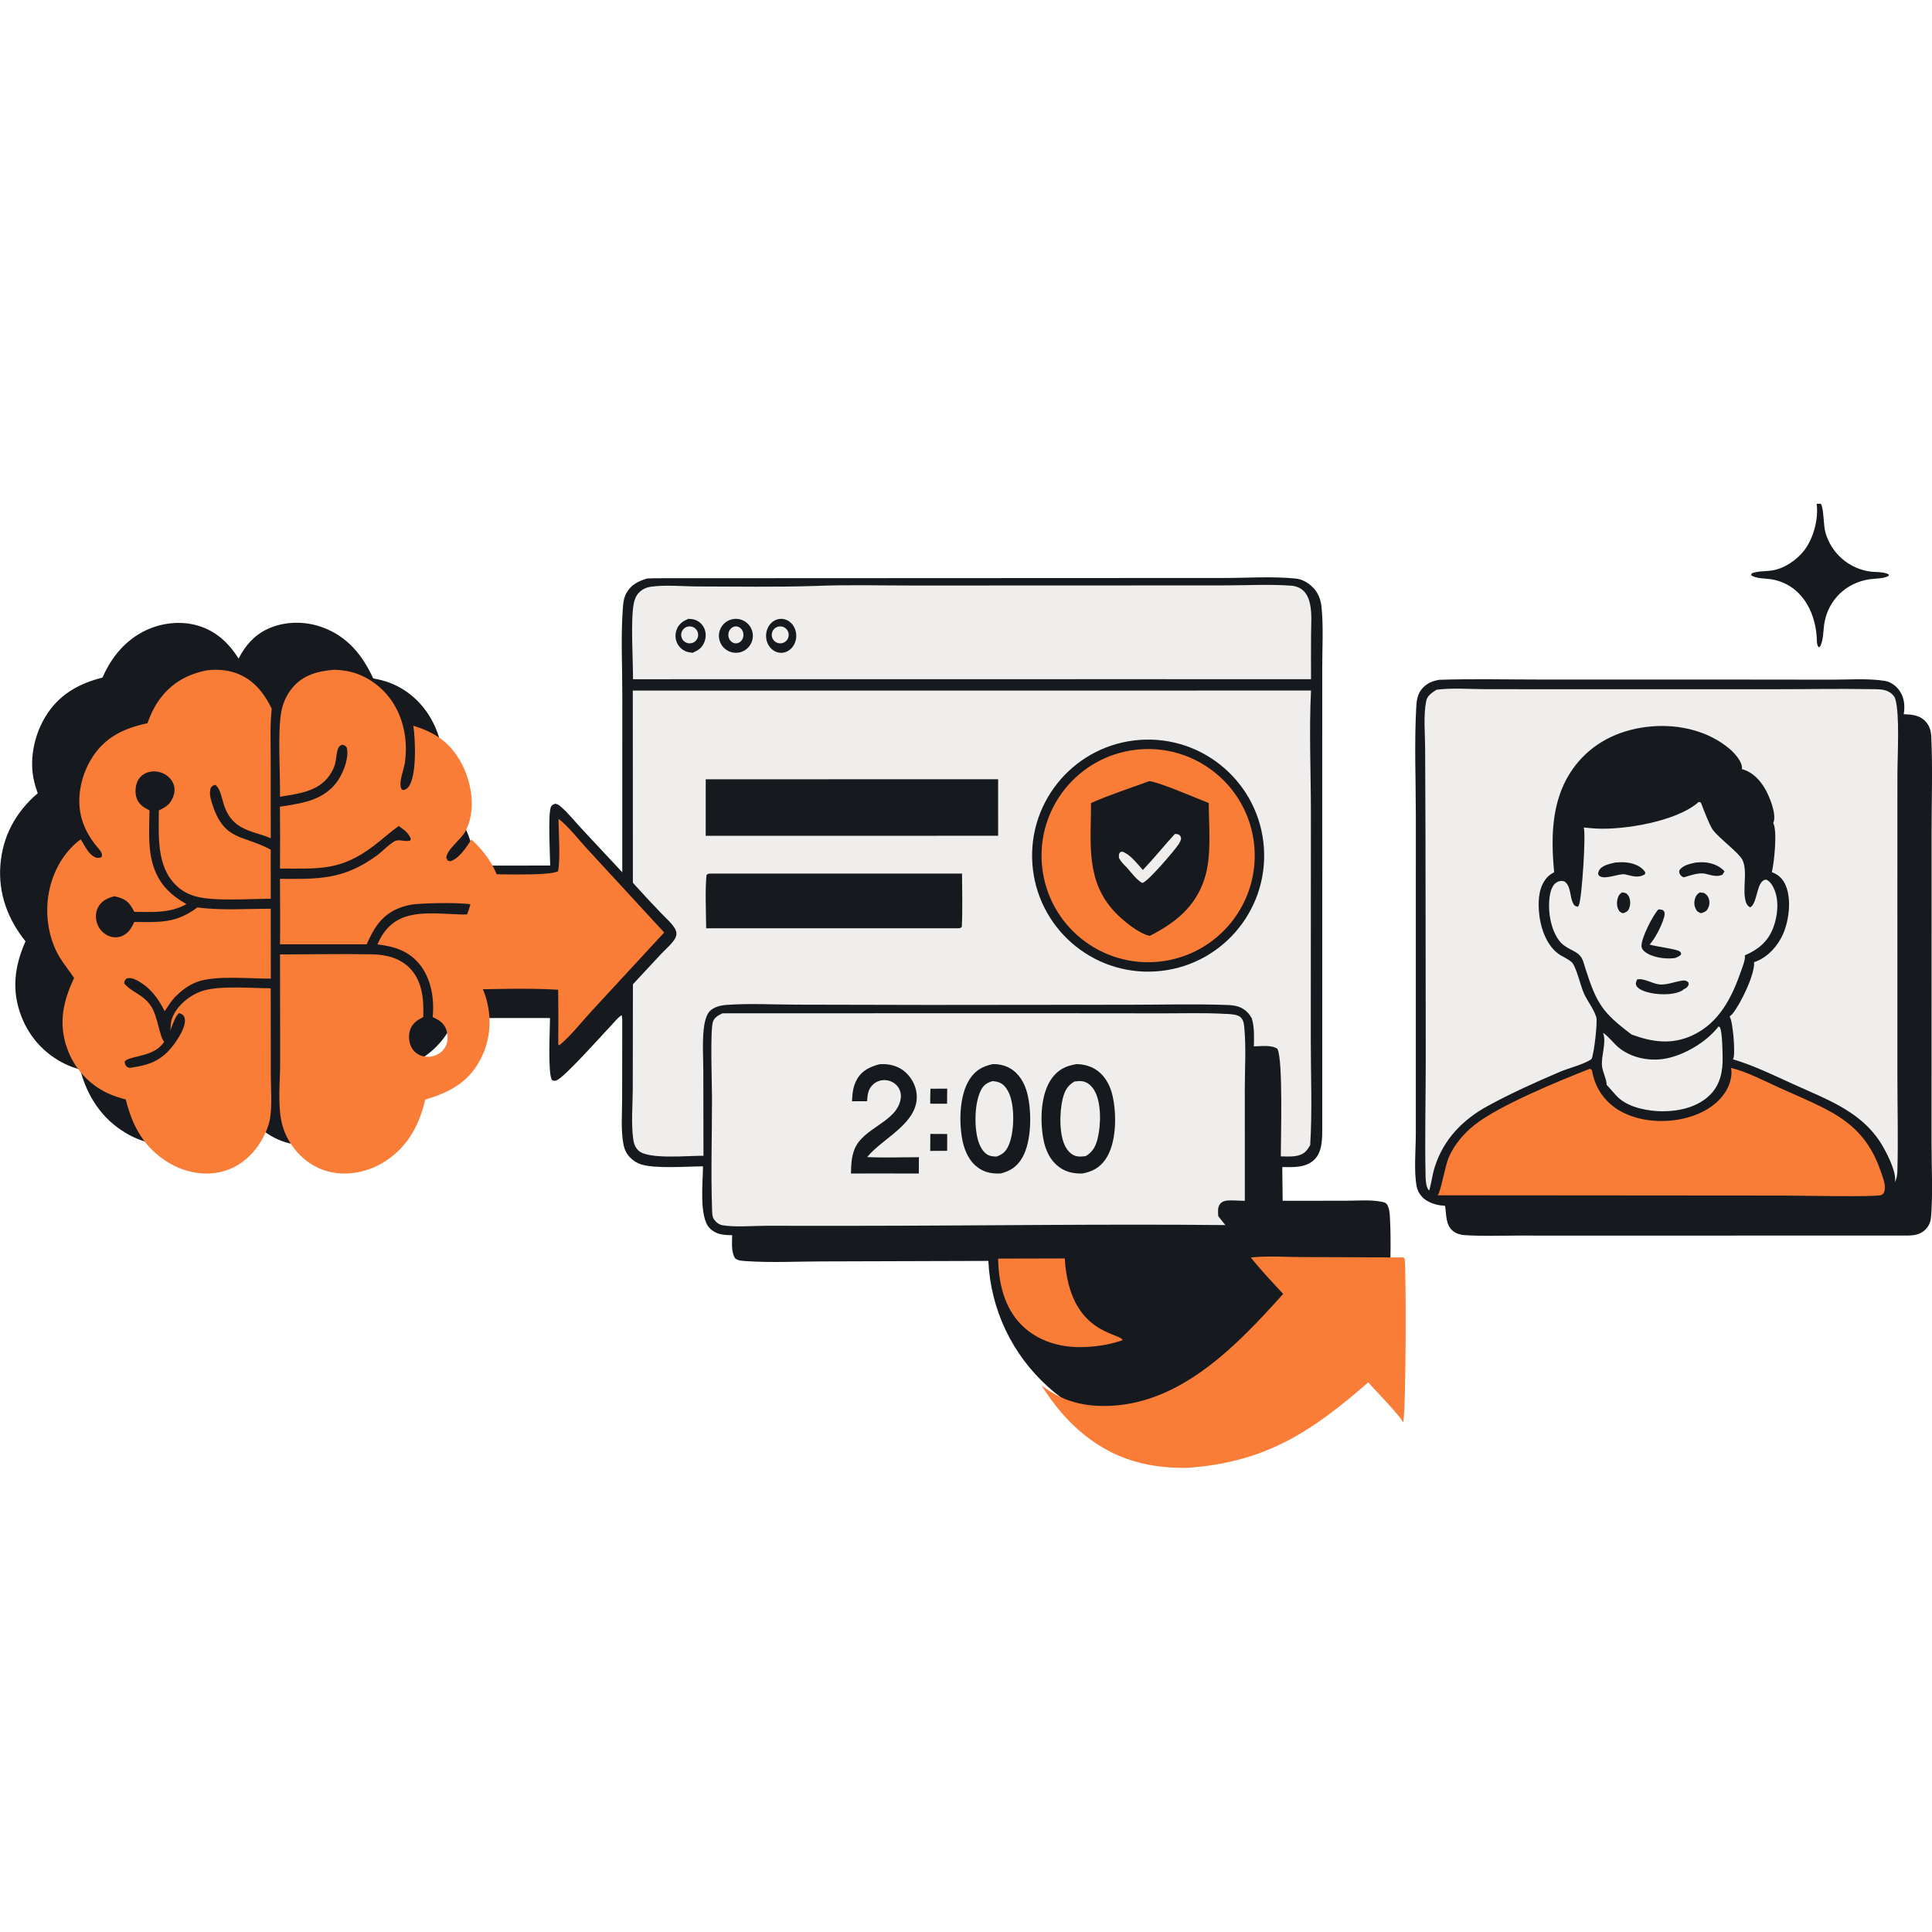
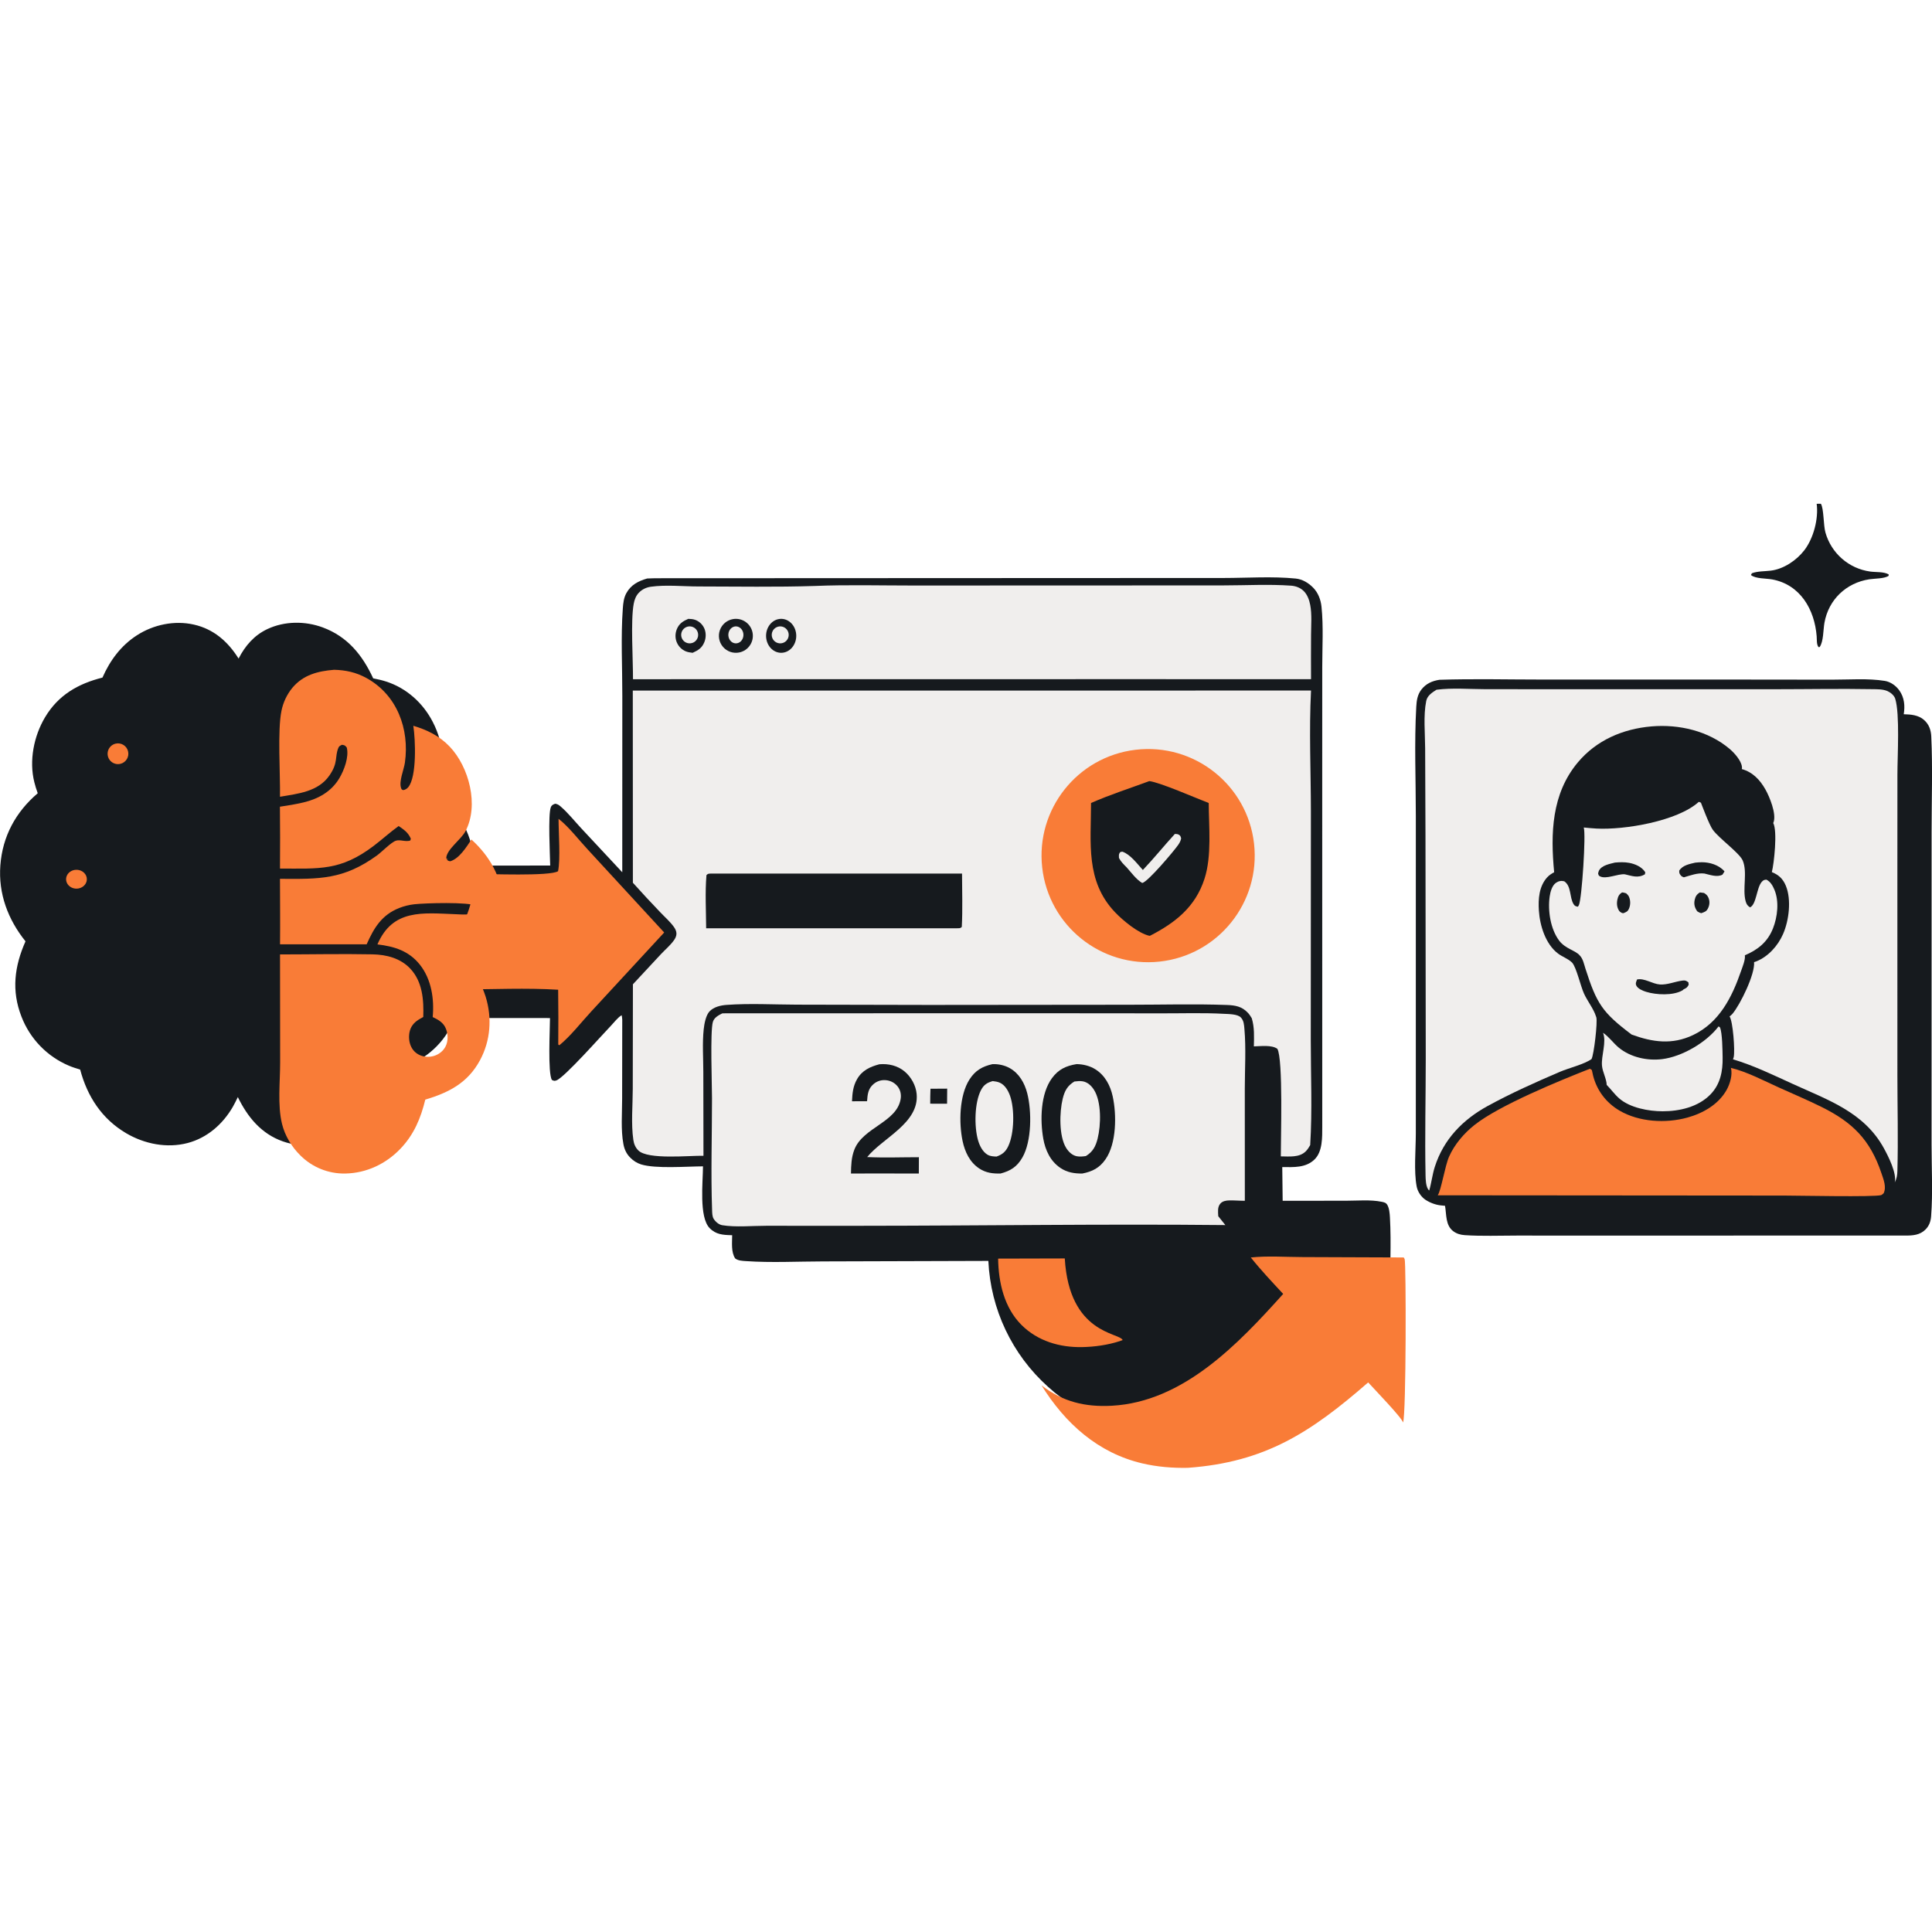
<svg xmlns="http://www.w3.org/2000/svg" width="1024" height="1024" viewBox="0 0 1024 1024" fill="none">
  <g clip-path="url(#clip0_33_1203)">
    <path d="M343.012 306.617C345.136 306.491 347.283 306.497 349.41 306.476L575.1 306.374L648.612 306.346C661.129 306.336 674.341 305.403 686.751 306.644C690.33 307.002 693.448 308.909 695.948 311.42C698.63 314.113 700.05 317.88 700.431 321.621C701.494 332.065 700.821 343.045 700.818 353.562L700.805 411.783L700.822 597.042C700.803 602.657 701.07 610.345 696.71 614.552C692.017 619.079 685.667 618.603 679.625 618.58L679.84 636.442L713.44 636.413C719.479 636.412 726.431 635.759 732.32 636.971C733.591 637.231 734.597 637.429 735.29 638.602C736.339 640.372 736.575 643.146 736.689 645.167C737.481 659.255 736.66 673.93 736.603 688.069C736.56 698.19 737.702 724.884 735.739 732.535C735.34 734.078 735.147 734.576 733.762 735.354C728.009 734.858 715.838 719.131 711.57 714.359C707.203 718.687 702.082 722.59 697.199 726.328C674.172 743.96 648.322 755.471 619.094 756.878C595.425 758.017 573.214 751.216 555.545 735.09C536.44 717.993 525.016 693.924 523.849 668.308L436.259 668.573C422.769 668.591 408.773 669.346 395.342 668.409C393.45 668.278 391.227 668.213 389.68 667.021C387.424 663.656 388.052 658.574 388.064 654.676L387.726 654.672C383.209 654.572 379.399 654.335 376.085 650.887C370.431 645.006 372.565 626.549 372.603 618.19C363.838 618.223 347.506 619.563 339.757 617.144C337.581 616.465 335.712 615.24 334.102 613.636C332.035 611.578 330.946 609.217 330.412 606.364C328.999 598.805 329.743 590.168 329.746 582.457L329.803 540.447C329.795 539.647 329.636 538.888 329.502 538.101C327.61 539.066 325.3 542.126 323.748 543.728C319.099 548.524 299.056 571.236 294.889 572.643C293.787 573.014 293.576 572.867 292.527 572.4C290.285 568.855 291.495 545.442 291.506 539.594L241.302 539.585C240.409 541.496 239.452 543.376 238.431 545.222C232.119 556.496 222.027 563.512 209.774 566.945C209.257 568.874 208.737 570.812 208.111 572.709C203.939 585.356 194.196 596.732 182.221 602.587C172.301 607.437 160.408 608.652 149.908 604.957C138.443 600.92 131.225 592.064 126.054 581.472C125.207 583.235 124.353 585.006 123.372 586.699C118.065 595.855 109.792 603.113 99.431 605.828C88.477 608.698 76.633 606.347 66.965 600.685C54.019 593.104 46.248 581.135 42.491 566.895C40.484 566.286 38.464 565.667 36.532 564.847C24.964 559.954 15.883 550.564 11.378 538.837C5.994 525.063 7.655 512.13 13.515 498.925C4.206 487.315 -0.941 473.678 0.185 458.648C1.34 443.231 8.351 430.363 20 420.433C19.297 418.524 18.696 416.578 18.201 414.604C15.331 403.225 17.925 390.15 23.87 380.176C30.89 368.397 41.348 362.398 54.307 359.134C58.305 350.052 64.109 342.17 72.533 336.739C81.361 331.047 92.475 328.712 102.772 331.045C113.304 333.432 120.847 340.092 126.457 349.062C129.932 342.271 134.728 336.704 141.727 333.414C150.847 329.128 161.731 329.083 171.105 332.565C184.22 337.436 192.104 347.221 197.798 359.539C200.048 359.964 202.338 360.49 204.52 361.182C215.393 364.631 224.195 372.568 229.381 382.643C235.52 394.568 236.378 407.768 232.231 420.432C244.474 431.044 250.115 442.826 252.017 458.793L291.619 458.755C291.507 453.451 290.435 431.8 291.921 427.931C292.413 426.648 293.111 426.435 294.263 425.988C295.53 426.167 296.246 426.67 297.191 427.487C301.105 430.871 304.579 435.268 308.123 439.071L329.814 462.32L329.84 368.87C329.866 353.545 328.995 337.601 330.115 322.355C330.319 319.581 330.627 316.844 331.985 314.371C334.406 309.961 338.36 307.968 343.012 306.617Z" fill="#161A1E" />
    <path d="M335.393 366.028L694.87 366C693.793 387.174 694.782 408.84 694.805 430.074L694.742 551.229C694.731 569.653 695.574 588.572 694.433 606.936C693.746 608.099 693.055 609.262 692.09 610.221C688.663 613.63 683.294 612.924 678.863 612.902C678.817 604.004 680.154 561.338 677.025 555.885C673.949 553.707 668.213 554.532 664.576 554.604C664.674 549.529 664.957 544.565 663.449 539.651C662.84 538.652 662.213 537.672 661.414 536.813C658.245 533.405 654.667 532.818 650.235 532.656C633.095 532.031 615.652 532.544 598.481 532.536L492.379 532.638L422.358 532.488C410.066 532.444 397.337 531.735 385.083 532.619C381.964 532.844 378.357 533.679 376.096 536.029C374.087 538.121 373.271 542.778 372.977 545.551C372.197 552.924 372.771 560.901 372.778 568.334L372.852 612.584C365.38 612.426 343.413 614.78 338.338 609.762C336.777 608.218 336.003 606.335 335.687 604.192C334.429 595.667 335.368 585.747 335.378 577.102L335.459 521.692L350.29 505.744C352.526 503.365 355.301 501.033 357.19 498.386C357.913 497.373 358.526 496.168 358.536 494.899C358.546 493.663 357.987 492.457 357.295 491.461C355.321 488.62 352.371 486.068 349.976 483.539C345.041 478.401 340.195 473.178 335.441 467.872L335.393 366.028Z" fill="#F0EEED" />
-     <path d="M604.224 392.154C638.178 389.77 667.61 415.418 669.891 449.379C672.172 483.339 646.435 512.694 612.468 514.872C578.646 517.041 549.444 491.437 547.172 457.622C544.901 423.806 570.416 394.528 604.224 392.154Z" fill="#161A1E" />
    <path d="M601.885 397.398C632.996 393.712 661.164 416.045 664.672 447.176C668.178 478.308 645.684 506.347 614.533 509.676C583.634 512.976 555.87 490.704 552.392 459.824C548.913 428.945 571.026 401.054 601.885 397.398Z" fill="#F97C37" />
    <path d="M609.16 414C614.88 414.688 633.93 423.042 640.65 425.616C640.702 438.322 642.333 453.573 638.432 465.702C633.563 480.843 622.778 489.108 609.71 495.885L609.236 496C603.374 494.713 595.101 487.834 590.983 483.503C575.244 466.952 578.254 446.829 578.275 425.599C588.282 421.199 598.926 417.794 609.16 414Z" fill="#161A1E" />
    <path d="M622.712 442C623.42 442.034 624.185 442.027 624.809 442.406C625.745 442.974 625.727 443.36 626.032 444.366C625.772 445.715 625.192 446.768 624.423 447.87C622.178 451.091 608.336 467.51 605.4 468C602.253 466.176 599.594 462.443 597.151 459.724C595.583 458.157 594.113 456.753 593.08 454.746C593.036 453.838 592.906 452.892 593.409 452.091C593.846 451.397 594.123 451.548 594.869 451.395C599.092 452.806 602.775 457.874 605.737 461.105C611.599 454.966 616.964 448.267 622.712 442Z" fill="#F0EEED" />
-     <path d="M374.047 413.046L529.023 413L529.032 442.978L374.032 443L374.047 413.046Z" fill="#161A1E" />
    <path d="M377.455 463L509.897 463.015C509.924 472.4 510.253 481.913 509.772 491.281C508.938 492.13 508.555 491.941 507.397 491.999L374.274 492C374.224 482.722 373.667 473.082 374.432 463.849C375.364 462.822 376.106 463.083 377.455 463Z" fill="#161A1E" />
    <path d="M382.809 537.113C383.382 537.092 383.956 537.078 384.529 537.072L550.544 537.033L615.457 537.095C626.464 537.126 637.687 536.737 648.673 537.342C651.15 537.479 655.933 537.425 657.7 539.302C659.284 540.983 659.378 543.223 659.57 545.415C660.468 555.692 659.782 566.545 659.769 576.874L659.788 636.446C657.05 636.448 654.31 636.185 651.571 636.243C649.834 636.279 647.968 636.575 646.772 637.979C645.207 639.816 645.596 642.372 645.701 644.615L649.466 649.319C585.095 648.671 520.642 649.659 456.262 649.698L405.974 649.693C398.683 649.688 389.993 650.557 382.834 649.393C381.019 649.098 379.242 647.584 378.276 646.036C377.504 644.799 377.483 643.011 377.431 641.588C376.713 621.836 377.393 601.815 377.376 582.031C377.37 574.841 376.36 546.804 377.827 541.667C378.493 539.333 380.826 538.121 382.809 537.113Z" fill="#F0EEED" />
    <path d="M526.057 564.012C529.197 563.898 532.559 564.614 535.307 566.195C540.191 569.002 543.07 574.033 544.458 579.466C546.891 588.995 546.838 604.863 541.904 613.466C539.078 618.394 535.616 620.6 530.329 621.986C526.204 622.089 522.624 621.674 519.061 619.348C514.056 616.08 511.418 610.58 510.196 604.783C508.162 595.141 508.455 580.604 513.814 572.185C516.892 567.351 520.678 565.218 526.057 564.012Z" fill="#161A1E" />
    <path d="M526.137 573C527.45 573.135 528.732 573.325 529.957 573.87C532.621 575.054 534.365 578.017 535.334 580.765C537.84 587.878 537.593 600.602 534.452 607.395C533.015 610.5 531.254 611.886 528.2 613C526.533 612.938 524.899 612.895 523.403 612.012C520.818 610.484 519.225 607.272 518.392 604.391C516.29 597.129 516.471 584.311 520.017 577.643C521.506 574.843 523.311 573.829 526.137 573Z" fill="#F0EEED" />
    <path d="M570.62 564C574.104 564.048 577.68 564.93 580.617 566.784C585.713 569.999 588.508 575.41 589.746 581.053C591.891 590.838 591.808 606.025 585.942 614.462C582.785 619.004 579.036 620.934 573.623 622C569.387 622.02 565.66 621.442 562.089 619.064C556.718 615.488 554.034 609.604 552.962 603.528C551.231 593.717 551.468 579.711 557.581 571.425C561 566.79 564.98 564.924 570.62 564Z" fill="#161A1E" />
    <path d="M569.448 573.218C570.909 573.052 572.433 572.872 573.893 573.127C576.481 573.58 578.489 575.495 579.847 577.651C583.872 584.039 583.56 596.277 581.769 603.453C580.738 607.588 579.252 610.463 575.542 612.726C573.972 612.967 572.283 613.146 570.712 612.832C568.244 612.339 566.346 610.463 565.064 608.389C561.211 602.154 561.537 589.392 563.251 582.376C564.272 578.199 565.719 575.485 569.448 573.218Z" fill="#F0EEED" />
    <path d="M466.085 564.087C470.817 563.66 475.705 564.777 479.433 567.882C482.902 570.772 485.43 575.269 485.845 579.842C487.242 595.235 467.878 603.089 459.625 613.266C468.693 613.711 477.943 613.341 487.032 613.345L486.997 621.985L461.122 621.969L451.032 622C451.108 617.627 451.224 613.524 452.799 609.4C457.34 597.512 475.287 594.929 477.365 582.492C477.748 580.203 477.285 577.857 475.891 576.001C474.366 573.972 472.062 572.754 469.578 572.518C467.16 572.289 464.859 572.986 462.993 574.576C460.074 577.065 459.822 580.079 459.566 583.664L451.577 583.701C451.778 579.462 452.092 575.821 454.2 572.082C456.868 567.348 461.109 565.41 466.085 564.087Z" fill="#161A1E" />
    <path d="M493.176 577.053L502.032 577L501.968 585L493.034 584.975C493.022 582.333 493.068 579.692 493.176 577.053Z" fill="#161A1E" />
-     <path d="M493.095 601L502.032 601.042L502.015 609.958L493.032 610L493.095 601Z" fill="#161A1E" />
    <path d="M158.846 525.412C161.562 521.951 166.445 515.519 170.869 514.463C172.187 515.05 172.275 515.23 173.032 516.37C172.811 520.267 168.133 522.241 165.664 524.985C163.854 526.996 162.371 529.43 161.198 531.849C156.685 541.298 156.06 552.112 159.456 562.009C161.383 566.053 164.835 568.572 167.477 572.079C167.407 573.41 167.493 573.6 166.609 574.678C165.618 574.923 165.007 575.199 163.982 574.795C160.441 573.401 156.829 568.261 155.204 564.991C149.894 554.307 152.171 541.125 155.791 530.303C152.603 525.652 146.256 522.084 144.032 517.176C144.193 515.54 144.664 515.242 145.697 514C151.245 516.188 155.114 521.016 158.846 525.412Z" fill="#161A1E" />
    <g filter="url(#filter0_d_33_1203)">
-       <path d="M89.44 335.325C94.389 334.654 99.871 334.998 104.606 336.588C114.045 339.758 119.8 346.989 124.032 355.636C123.047 364.179 123.485 373.055 123.483 381.652L123.502 424.313C118.206 421.933 112.397 421.17 107.356 418.094C96.322 411.359 99.101 399.652 94.132 395.994C92.749 396.327 92.653 396.498 91.724 397.493C90.881 400.117 91.405 402.578 92.181 405.144C98.517 426.087 108.311 422.156 123.491 430.344L123.503 456.37C112.515 456.323 93.926 457.838 83.906 455.158C79.835 454.069 76.124 452.049 73.124 449.067C62.857 438.865 64.139 422.856 64.191 409.54C66.553 408.462 68.874 407.219 70.369 405.006C71.946 402.67 72.926 399.66 72.329 396.847C71.763 394.18 69.966 391.974 67.682 390.565C65.068 388.953 61.783 388.406 58.81 389.224C56.416 389.884 54.383 391.315 53.173 393.527C51.723 396.178 51.441 400.083 52.392 402.939C53.538 406.382 56.199 407.997 59.237 409.523C59.139 418.661 58.357 428.658 60.826 437.518C63.704 447.847 69.764 454.105 78.856 459.178C69.953 464.161 61.018 463.352 51.199 463.292C50.739 462.456 50.267 461.628 49.782 460.807C47.475 456.941 44.816 456.06 40.662 455.031C37.017 455.963 33.923 457.366 32.034 460.799C30.581 463.438 30.515 466.613 31.475 469.428C32.455 472.301 34.586 474.741 37.376 475.964C39.6 476.939 42.213 477.11 44.484 476.187C48.074 474.729 49.64 472.012 51.137 468.663C64.704 468.738 73.092 469.524 84.64 460.959C97.214 462.649 110.799 461.655 123.497 461.634L123.534 498.688C112.605 498.796 93.99 496.785 84.288 500.489C79.633 502.267 76.171 505.076 72.654 508.54C70.599 510.853 68.955 513.389 67.27 515.974C63.945 509.185 59.609 503.42 52.864 499.749C50.979 498.723 49.228 498.013 47.071 498.633C46.062 499.67 46.007 499.771 45.806 501.204C49.918 506.159 55.872 506.862 60.129 513.421C63.919 519.261 64.421 530.149 67.437 532.626C70.81 531.806 70.052 523.592 70.902 520.695C71.86 517.436 73.767 514.599 76.141 512.205C79.377 508.942 83.382 506.362 87.797 505.052C97.04 502.309 113.393 503.772 123.492 503.821L123.538 549.697C123.547 557.088 124.258 565.237 123.168 572.514C122.547 576.663 120.645 580.956 118.536 584.548C113.831 592.566 106.699 598.72 97.595 601.002C87.925 603.426 77.753 601.284 69.292 596.198C56.44 588.472 50.144 576.883 46.668 562.756C43.413 561.87 40.18 560.869 37.113 559.446C27.038 554.755 19.278 546.184 15.592 535.676C10.85 522.507 13.468 510.584 19.279 498.383C16.831 494.6 13.907 491.165 11.571 487.287C5.915 477.898 3.973 465.759 5.571 454.993C7.31 443.272 13.152 431.961 22.766 424.88C24.75 427.866 26.505 432.107 29.659 433.971C31.196 434.88 32.13 434.852 33.722 434.373C34.094 433.422 34.251 433.146 33.819 432.132C33.145 430.545 31.538 429.024 30.482 427.657C26.915 423.042 24.103 417.862 22.844 412.127C20.567 401.756 23.271 390.139 28.986 381.318C36.061 370.4 45.925 365.972 58.135 363.319C59.611 359.318 61.203 355.656 63.592 352.088C69.886 342.689 78.507 337.531 89.44 335.325Z" fill="#F97C37" />
-     </g>
+       </g>
    <g filter="url(#filter1_d_33_1203)">
      <path d="M157.09 335C163.222 335.157 168.687 336.342 174.096 339.297C190.452 348.23 197.133 366.377 194.61 384.221C194.082 387.951 191.292 394.215 192.614 397.78C192.902 398.557 192.998 398.441 193.667 398.784C194.761 398.613 195.664 398.093 196.375 397.238C200.989 391.689 200.203 371.975 199.067 364.68C206.437 366.861 212.965 370.076 218.334 375.704C228.606 386.473 233.981 406.842 226.69 420.598C224.31 425.088 216.64 430.241 216.517 434.884L217.669 435.549L216.613 435.196C217.451 436.236 217.375 436.29 218.68 436.49C223.519 434.977 227.177 428.992 229.88 424.947C239.821 434.052 245.715 444.756 246.826 458.352C248.093 473.844 243.491 486.435 233.523 498.118C234.709 501.544 236.338 504.803 237.413 508.281C240.878 519.493 240.02 531.526 234.426 541.911C227.949 553.934 217.991 559.048 205.413 562.828C203.005 572.69 199.435 581.285 192.31 588.773C184.614 596.862 174.291 601.772 163.059 601.993C154.149 602.181 145.547 598.732 139.241 592.443C134.581 587.862 130.993 581.965 129.452 575.594C127.047 565.663 128.483 553.413 128.483 543.157L128.418 485.867C144.737 485.862 161.123 485.504 177.435 485.822C184.848 485.967 192.27 487.87 197.487 493.435C203.979 500.361 204.653 510.051 204.337 519.034C201.858 520.351 199.556 521.675 198.102 524.202C196.663 526.705 196.467 530.288 197.267 533.047C198.001 535.578 199.478 537.622 201.819 538.896C204.296 540.242 207.326 540.479 210.016 539.657C212.648 538.852 214.962 537.037 216.196 534.559C217.597 531.747 217.499 528.205 216.368 525.307C215.08 522.007 212.376 520.487 209.343 519.061C210.223 509.502 208.679 499.034 202.557 491.318C196.729 483.973 188.984 481.615 180.048 480.55C188.155 461.674 204.022 463.896 221.333 464.541C225.224 464.686 228.852 465.174 232.482 463.388C233.314 462.345 233.429 462.306 233.469 460.902C233.103 460.521 233.085 460.458 232.549 460.156C228.536 457.904 205.102 458.663 199.541 459.282C196.834 459.594 194.179 460.253 191.64 461.239C182.305 464.916 178.215 471.773 174.331 480.514L128.425 480.513C128.541 468.945 128.425 457.368 128.395 445.799C149.192 445.935 161.961 446.316 179.81 433.402C182.302 431.598 187.321 426.405 189.824 425.594C192.098 424.857 194.883 426.317 197.422 425.518L197.762 424.57C196.346 421.223 194.186 419.82 191.298 417.81C186.754 421.064 182.549 424.929 178.082 428.317C160.511 441.645 149.279 440.369 128.4 440.348C128.495 429.423 128.482 418.497 128.361 407.572C132.527 406.969 136.771 406.269 140.866 405.295C148.688 403.435 155.58 399.606 159.803 392.572C162.382 388.275 165.065 381.228 163.794 376.185C162.8 375.02 162.772 375.001 161.259 374.752C160.352 375.225 159.764 375.36 159.338 376.384C157.352 381.173 159.378 384.155 154.572 391.063C148.573 399.685 137.925 400.661 128.402 402.296C128.603 390.401 127.021 367.07 129.19 356.733C130.087 352.26 132.07 348.076 134.964 344.546C140.729 337.657 148.513 335.702 157.09 335Z" fill="#F97C37" />
    </g>
    <path d="M94.823 537C95.23 537.097 95.413 537.126 95.829 537.304C97.037 537.821 97.635 538.531 97.918 539.831C98.8 543.899 94.362 550.683 92.056 553.735C85.544 562.353 79.053 564.573 68.709 566L67.31 565.487C66.374 564.385 66.265 564.154 66.032 562.727C67.834 559.8 78.517 560.335 84.577 554.984C90.412 549.833 91.542 539.722 94.823 537Z" fill="#161A1E" />
    <path d="M431.922 310.572C449.076 309.861 466.411 310.345 483.584 310.34L577.602 310.31L648.559 310.275C660.314 310.272 672.566 309.574 684.267 310.413C686.729 310.589 689.101 311.441 690.921 313.193C692.896 315.094 693.923 317.926 694.433 320.576C695.403 325.613 694.909 331.3 694.886 336.418C694.841 344.274 694.837 352.13 694.873 359.986L599.428 359.966L335.498 360C335.557 349.614 334.193 329.142 335.875 320.035C336.271 317.889 337.044 315.808 338.563 314.208C340.287 312.391 342.51 311.325 344.961 310.979C352.927 309.858 362.056 310.83 370.153 310.836C390.713 310.851 411.375 311.243 431.922 310.572Z" fill="#F0EEED" />
    <path d="M412.323 328.21C416.641 327.147 420.908 330.227 421.847 335.087C422.787 339.947 420.044 344.743 415.723 345.795C411.41 346.845 407.155 343.765 406.216 338.913C405.278 334.061 408.011 329.271 412.323 328.21Z" fill="#161A1E" />
    <path d="M411.846 332.328C413.384 331.706 415.14 331.982 416.415 333.044C417.689 334.108 418.274 335.786 417.938 337.411C417.602 339.037 416.398 340.344 414.807 340.815C412.505 341.495 410.075 340.248 409.284 337.982C408.493 335.716 409.621 333.227 411.846 332.328Z" fill="#F0EEED" />
    <path d="M388.561 328.122C393.401 327.321 397.991 330.543 398.881 335.367C399.771 340.191 396.633 344.84 391.827 345.819C388.638 346.468 385.346 345.345 383.22 342.882C381.092 340.418 380.461 336.998 381.569 333.938C382.677 330.878 385.351 328.654 388.561 328.122Z" fill="#161A1E" />
    <path d="M388.772 332.229C390.141 331.718 391.648 332.076 392.717 333.165C393.786 334.254 394.251 335.905 393.934 337.488C393.617 339.07 392.568 340.338 391.187 340.807C389.093 341.518 386.88 340.204 386.219 337.858C385.559 335.512 386.697 333.004 388.772 332.229Z" fill="#F0EEED" />
    <path d="M364.811 328C366.071 328.044 367.285 328.107 368.483 328.546C370.706 329.356 372.495 331.095 373.408 333.336C374.297 335.561 374.211 338.171 373.305 340.377C372.005 343.543 369.991 344.694 367.114 346C365.912 345.86 364.713 345.706 363.575 345.261C361.383 344.39 359.624 342.645 358.697 340.42C357.768 338.186 357.835 335.643 358.756 333.419C359.982 330.457 362.093 329.192 364.811 328Z" fill="#161A1E" />
    <path d="M363.807 332.344C365.323 331.714 367.063 331.961 368.345 332.988C369.627 334.015 370.248 335.659 369.964 337.276C369.68 338.894 368.537 340.229 366.983 340.758C364.684 341.542 362.18 340.36 361.323 338.088C360.466 335.818 361.564 333.276 363.807 332.344Z" fill="#F0EEED" />
    <g filter="url(#filter2_d_33_1203)">
      <path d="M649.954 640.492C658.842 639.543 668.439 640.256 677.406 640.272L731.009 640.475C731.167 640.766 731.34 641.053 731.491 641.352C732.298 642.978 732.341 723.792 730.649 727.971C730.353 725.749 715.164 710.032 712.161 706.713C681.781 733.179 657.573 749.023 616.59 751.974C608.604 752.146 600.355 751.473 592.564 749.655C568.973 744.15 551.566 728.444 539.032 708.276C550.271 716.99 562.22 719.841 576.299 719.072C614.243 717 643.329 686.265 667.11 659.809C661.274 653.515 655.303 647.206 649.954 640.492Z" fill="#F97C37" />
    </g>
    <path d="M296.043 434C301.361 438.075 306.811 445.222 311.476 450.213L352.032 494.242L313.459 536.012C308.001 541.891 302.634 548.944 296.479 554L295.885 553.64C295.98 543.953 295.963 534.266 295.833 524.58C278.904 523.521 261.365 524.385 244.375 524.424C244.57 514.944 242.762 507.138 239.032 498.524C248.019 488.735 251.065 476.087 251.831 463.17C258.829 463.178 291.557 464.516 295.786 461.755C297.12 455.183 296.047 441.418 296.043 434Z" fill="#F97C37" />
    <path d="M529.032 667.089L564.354 667C566.701 707.173 593.319 706.205 595.032 710.253L593.364 710.867C587.099 712.899 580.115 713.867 573.549 713.99C561.696 714.212 549.974 710.828 541.359 702.193C532.241 693.052 529.206 679.736 529.032 667.089Z" fill="#F97C37" />
    <path d="M39.736 461.053C42.704 460.659 45.472 462.499 45.958 465.19C46.444 467.881 44.469 470.43 41.518 470.919C39.562 471.243 37.567 470.583 36.298 469.192C35.029 467.8 34.685 465.895 35.398 464.208C36.11 462.521 37.769 461.315 39.736 461.053Z" fill="#F97C37" />
    <path d="M206.675 524.062C209.579 523.645 212.33 525.379 212.919 527.998C213.509 530.617 211.728 533.193 208.877 533.848C206.915 534.298 204.838 533.732 203.472 532.373C202.107 531.015 201.672 529.084 202.341 527.347C203.01 525.611 204.675 524.348 206.675 524.062Z" fill="#F97C37" />
    <path d="M61.311 394.138C64.244 393.47 67.17 395.284 67.877 398.209C68.584 401.134 66.808 404.084 63.893 404.829C61.973 405.319 59.937 404.739 58.564 403.309C57.192 401.88 56.694 399.822 57.263 397.923C57.832 396.024 59.378 394.578 61.311 394.138Z" fill="#F97C37" />
    <path d="M762.938 360.302C781.121 359.702 799.461 360.182 817.658 360.178L919.77 360.18L971.001 360.237C980.064 360.252 990.069 359.445 999.011 360.89C1002.04 361.38 1004.93 363.463 1006.69 365.948C1009.37 369.723 1009.74 374.117 1009.02 378.559C1012.8 378.649 1016.81 378.96 1019.79 381.602C1022.42 383.922 1023.45 386.931 1023.61 390.329C1024.39 407.013 1023.79 423.933 1023.79 440.651L1023.78 534.742L1023.77 606.584C1023.77 619.143 1024.49 632.158 1023.53 644.67C1023.32 647.335 1022.52 649.691 1020.58 651.642C1017.61 654.642 1013.81 654.885 1009.83 654.878L853.789 654.885L803.764 654.882C794.68 654.88 785.388 655.267 776.325 654.65C774.127 654.5 772.079 653.924 770.288 652.588C766.063 649.435 766.713 643.703 765.892 639.096C765.186 639.038 764.479 638.956 763.773 638.892C760.982 638.637 757.9 637.475 755.552 635.924C753.254 634.403 751.399 631.634 750.87 628.904C749.308 620.806 750.407 609.325 750.414 600.81V542.391L750.421 432.433C750.421 413.309 749.572 393.662 750.649 374.59C750.835 371.289 751.27 368.214 753.34 365.515C755.78 362.333 759.077 360.899 762.938 360.302Z" fill="#161A1E" />
    <path d="M761.379 365.577C769.696 364.486 779.024 365.274 787.456 365.288L838.327 365.308L941.394 365.305C958.308 365.303 975.272 364.971 992.178 365.274C994.888 365.323 997.95 365.203 1000.46 366.321C1002.09 367.045 1003.98 368.618 1004.52 370.374C1007.01 378.566 1005.67 400.507 1005.67 410.573L1005.65 471.446L1005.66 570.249C1005.67 586.979 1006.12 603.809 1005.66 620.527C1005.61 622.892 1005.33 624.604 1004.26 626.731C1005.42 621.893 1000.87 612.933 998.509 608.611C988.034 589.466 968.862 583.029 950.213 574.512C939.795 569.754 929.513 564.747 918.5 561.441C918.665 561.068 918.83 560.661 918.909 560.265C919.648 556.834 918.508 541.407 916.715 538.721C917.31 538.274 917.826 537.844 918.307 537.268C922.372 532.385 930.273 516.35 929.693 509.957C930.116 509.829 930.539 509.691 930.955 509.522C937.314 506.94 942.369 501.205 945.072 495.031C948.198 487.89 949.582 476.822 946.528 469.464C945.015 465.814 942.778 463.704 939.114 462.23C940.304 457.593 942.147 440.475 939.852 436.22C939.938 435.999 940.046 435.783 940.11 435.556C941.466 431.049 937.967 422.471 935.758 418.522C932.876 413.363 928.997 409.246 923.19 407.619C923.304 406.951 923.333 407.093 923.254 406.395C922.888 403.102 919.189 399.008 916.758 396.948C905.465 387.382 889.907 383.765 875.338 385.006C860.188 386.296 846.127 392.319 836.262 404.117C822.323 420.781 821.778 441.847 823.736 462.306C822.409 463.04 821.069 463.859 820.05 464.993C815.713 469.786 815.24 476.434 815.641 482.647C816.157 490.581 819.169 500.458 825.844 505.446C828.002 507.056 830.934 508.086 832.885 509.872C833.028 510.005 833.171 510.142 833.315 510.277C835.595 512.956 837.689 522.52 839.56 526.636C841.316 530.521 844.708 534.791 845.884 538.665C845.948 538.845 846.027 539.021 846.077 539.204C846.809 541.78 844.837 558.881 843.546 561.318C839.768 564.083 831.501 566.064 826.819 568.067C813.992 573.552 800.706 579.506 788.474 586.211C775.239 593.472 765.129 603.875 760.476 618.449C759.157 622.582 758.726 626.872 757.515 631C757.221 630.7 757.099 630.607 756.884 630.277C755.729 628.468 755.615 625.093 755.572 623.001C755.149 602.372 755.679 581.623 755.679 560.98L755.536 443.361L755.357 396.572C755.321 388.643 754.36 379.326 755.923 371.539C756.511 368.643 759.056 367.052 761.379 365.577Z" fill="#F0EEED" />
    <path d="M917.42 566C925.953 568.069 934.827 572.769 942.84 576.393C950.405 579.816 958.098 583.053 965.534 586.745C981.788 594.808 991.211 604.012 997.181 621.782C998.284 625.064 999.985 629.142 998.363 632.466C998.05 632.699 997.416 633.322 997.082 633.427C993.516 634.545 953.038 633.683 945.9 633.679L762.032 633.532C763.882 630.787 765.839 618.025 768.024 613.084C770.899 606.572 775.916 600.712 781.431 596.325C794.647 585.804 826.536 572.807 842.711 566.446L843.715 567.142C843.9 568.136 844.113 569.122 844.369 570.1C846.398 578.038 851.315 584.484 858.325 588.614C868.715 594.738 882.905 595.497 894.341 592.344C902.596 590.068 910.844 585.385 915.164 577.645C916.943 574.457 918.388 569.614 917.42 566Z" fill="#F97C37" />
    <path d="M900.395 425C900.785 425.173 901.267 425.209 901.558 425.519C901.593 425.558 905.895 437.209 907.816 439.803C911.345 444.563 921.579 451.782 923.627 455.965C926.37 462.278 923.414 471.054 925.229 477.682C925.654 479.219 926.242 480.119 927.568 480.918C930.962 479.365 930.991 470.594 933.747 467.431C934.563 466.503 935.052 466.306 936.242 466.23C938.39 467.316 939.545 469.382 940.459 471.536C943.088 477.726 942.132 485.973 939.715 492.078C936.852 499.304 931.742 503.362 924.811 506.335C925.179 508.631 923.556 512.462 922.791 514.675C917.993 528.571 911.288 541.946 897.405 548.579C886.299 553.881 875.902 552.404 864.797 548.335C849.248 536.628 846.271 531.938 840.339 513.469C839.581 511.121 839.049 508.167 837.284 506.394C835.18 503.788 829.68 502.914 826.406 498.573C821.785 492.449 820.304 482.689 821.353 475.218C821.693 472.781 822.586 469.355 824.712 467.899C826.108 466.943 827.469 466.717 829.078 467.095C832.954 469.727 831.778 475.49 834.003 479.176C834.641 480.244 835.165 480.354 836.328 480.572C836.519 480.278 836.71 480.014 836.859 479.696C838.426 476.336 840.672 441.986 839.418 438.592C841.643 438.825 843.876 439.013 846.115 439.154C861.026 439.95 889.141 435.236 900.395 425Z" fill="#F0EEED" />
-     <path d="M878.983 482.006C879.806 481.96 880.579 482.177 881.373 482.355C882.038 483.149 882.331 483.367 882.289 484.46C882.153 488.043 877.023 498.163 874.282 500.617C877.709 501.752 888.678 502.968 890.316 504.295C891.032 504.875 890.939 504.989 891.032 505.884C890.001 506.921 889.121 507.319 887.726 507.778C887.562 507.8 887.397 507.823 887.233 507.843C882.446 508.422 875.37 507.433 871.585 504.281C870.791 503.613 870.104 502.637 870.039 501.599C869.782 497.292 876.028 485.129 878.983 482.006Z" fill="#161A1E" />
    <path d="M867.676 519.138C871.556 518.303 875.797 521.514 879.771 521.788C883.716 522.06 887.755 520.251 891.642 519.743C893.272 519.529 893.633 519.75 894.887 520.647L895.032 521.947C894.159 523.503 893.957 523.588 892.327 524.374C892.111 524.626 892.039 524.743 891.714 524.93C886.759 527.79 877.766 527.329 872.523 525.696C870.763 525.149 868.073 524.079 867.272 522.347C866.702 521.128 867.272 520.324 867.676 519.138Z" fill="#161A1E" />
    <path d="M855.94 457.18C858.487 456.966 860.97 456.863 863.509 457.334C866.455 457.88 870.194 459.343 872.032 462.331L871.828 463.403C868.153 465.596 864.982 464.256 861.18 463.393C857.371 463.055 851.304 466.213 848.014 464.474C847.235 464.06 847.347 463.902 847.032 463.038C847.137 462.493 847.228 461.975 847.467 461.488C848.919 458.547 853.422 457.859 855.94 457.18Z" fill="#161A1E" />
    <path d="M898.463 457.227C899.643 457.11 900.823 457.002 902.011 457C906.114 456.994 911.047 458.386 914.032 461.87L912.927 463.592C910.066 465.126 906.306 463.648 903.376 462.99C899.664 462.554 896.048 463.971 892.487 465C891.794 464.734 891.307 464.585 890.806 463.924C890.058 462.933 890.01 462.736 890.037 461.431C891.904 458.503 895.595 457.944 898.463 457.227Z" fill="#161A1E" />
    <path d="M900.98 473L903.162 473.286C904.185 473.925 904.872 474.499 905.375 475.53C906.31 477.433 906.223 479.563 905.264 481.459C904.408 483.144 903.545 483.324 901.731 484C900.788 483.793 900.389 483.506 899.59 483.034C898.159 481.054 897.72 479.153 898.247 476.828C898.631 475.115 899.334 473.98 900.98 473Z" fill="#161A1E" />
    <path d="M859.729 473C860.497 473.031 861.158 473.254 861.897 473.463C862.487 474.003 863.048 474.545 863.382 475.284C864.249 477.194 864.242 479.681 863.397 481.599C862.7 483.169 861.975 483.375 860.476 484C860.27 483.981 860.049 483.993 859.85 483.943C859.402 483.835 858.5 483.22 858.244 482.848C857 481.064 856.808 478.911 857.242 476.83C857.611 475.074 858.18 473.977 859.729 473Z" fill="#161A1E" />
    <path d="M910.888 544L911.614 544.524C912.883 547.358 912.967 556.955 913.024 560.527C913.151 567.818 911.79 574.677 906.61 580.033C900.139 586.724 890.173 589.006 881.236 589C873.842 588.995 863.947 587.196 858.174 582.147C855.749 580.021 853.853 577.318 851.577 575.019C851.506 571.813 849.385 568.228 849.082 564.811C848.616 559.558 851.605 552.257 849.631 547.403C852.705 549.393 855.122 552.926 858.019 555.295C864.264 560.415 873.123 562.338 880.989 561.359C891.449 560.059 904.376 552.595 910.888 544Z" fill="#F0EEED" />
    <path d="M962.875 267.024L965.103 267C966.699 269.587 966.423 278.412 967.515 282.23C970.623 293.242 979.924 301.365 991.212 302.928C994.235 303.351 998.378 302.935 1001.03 304.431L1001.02 305.172C998.889 306.732 993.532 306.612 990.78 307.037C978.505 308.928 969.183 317.802 966.99 330.087C966.33 333.77 966.529 340.104 964.443 342.95L963.868 343C962.754 341.629 963.017 339.054 962.875 337.248C961.782 323.13 954.248 309.894 939.327 307.11C936.177 306.522 930.387 306.799 928.032 304.773L928.536 303.842C931.551 302.693 935.29 302.843 938.497 302.461C945.315 301.648 952.211 297.009 956.341 291.628C961.194 285.307 963.925 274.991 962.875 267.024Z" fill="#161A1E" />
  </g>
  <defs>
    <filter id="filter0_d_33_1203" x="5.032" y="335" width="139" height="287" filterUnits="userSpaceOnUse" color-interpolation-filters="sRGB">
      <feFlood flood-opacity="0" result="BackgroundImageFix" />
      <feColorMatrix in="SourceAlpha" type="matrix" values="0 0 0 0 0 0 0 0 0 0 0 0 0 0 0 0 0 0 127 0" result="hardAlpha" />
      <feOffset dx="20" dy="20" />
      <feComposite in2="hardAlpha" operator="out" />
      <feColorMatrix type="matrix" values="0 0 0 0 0.086 0 0 0 0 0.102 0 0 0 0 0.118 0 0 0 1 0" />
      <feBlend mode="normal" in2="BackgroundImageFix" result="effect1_dropShadow_33_1203" />
      <feBlend mode="normal" in="SourceGraphic" in2="effect1_dropShadow_33_1203" result="shape" />
    </filter>
    <filter id="filter1_d_33_1203" x="128.032" y="335" width="139" height="287" filterUnits="userSpaceOnUse" color-interpolation-filters="sRGB">
      <feFlood flood-opacity="0" result="BackgroundImageFix" />
      <feColorMatrix in="SourceAlpha" type="matrix" values="0 0 0 0 0 0 0 0 0 0 0 0 0 0 0 0 0 0 127 0" result="hardAlpha" />
      <feOffset dx="20" dy="20" />
      <feComposite in2="hardAlpha" operator="out" />
      <feColorMatrix type="matrix" values="0 0 0 0 0.086 0 0 0 0 0.102 0 0 0 0 0.118 0 0 0 1 0" />
      <feBlend mode="normal" in2="BackgroundImageFix" result="effect1_dropShadow_33_1203" />
      <feBlend mode="normal" in="SourceGraphic" in2="effect1_dropShadow_33_1203" result="shape" />
    </filter>
    <filter id="filter2_d_33_1203" x="539.032" y="640" width="206" height="138" filterUnits="userSpaceOnUse" color-interpolation-filters="sRGB">
      <feFlood flood-opacity="0" result="BackgroundImageFix" />
      <feColorMatrix in="SourceAlpha" type="matrix" values="0 0 0 0 0 0 0 0 0 0 0 0 0 0 0 0 0 0 127 0" result="hardAlpha" />
      <feOffset dx="13" dy="26" />
      <feComposite in2="hardAlpha" operator="out" />
      <feColorMatrix type="matrix" values="0 0 0 0 0.086 0 0 0 0 0.102 0 0 0 0 0.118 0 0 0 1 0" />
      <feBlend mode="normal" in2="BackgroundImageFix" result="effect1_dropShadow_33_1203" />
      <feBlend mode="normal" in="SourceGraphic" in2="effect1_dropShadow_33_1203" result="shape" />
    </filter>
    <clipPath id="clip0_33_1203">
      <rect width="1024" height="1024" fill="white" />
    </clipPath>
  </defs>
</svg>